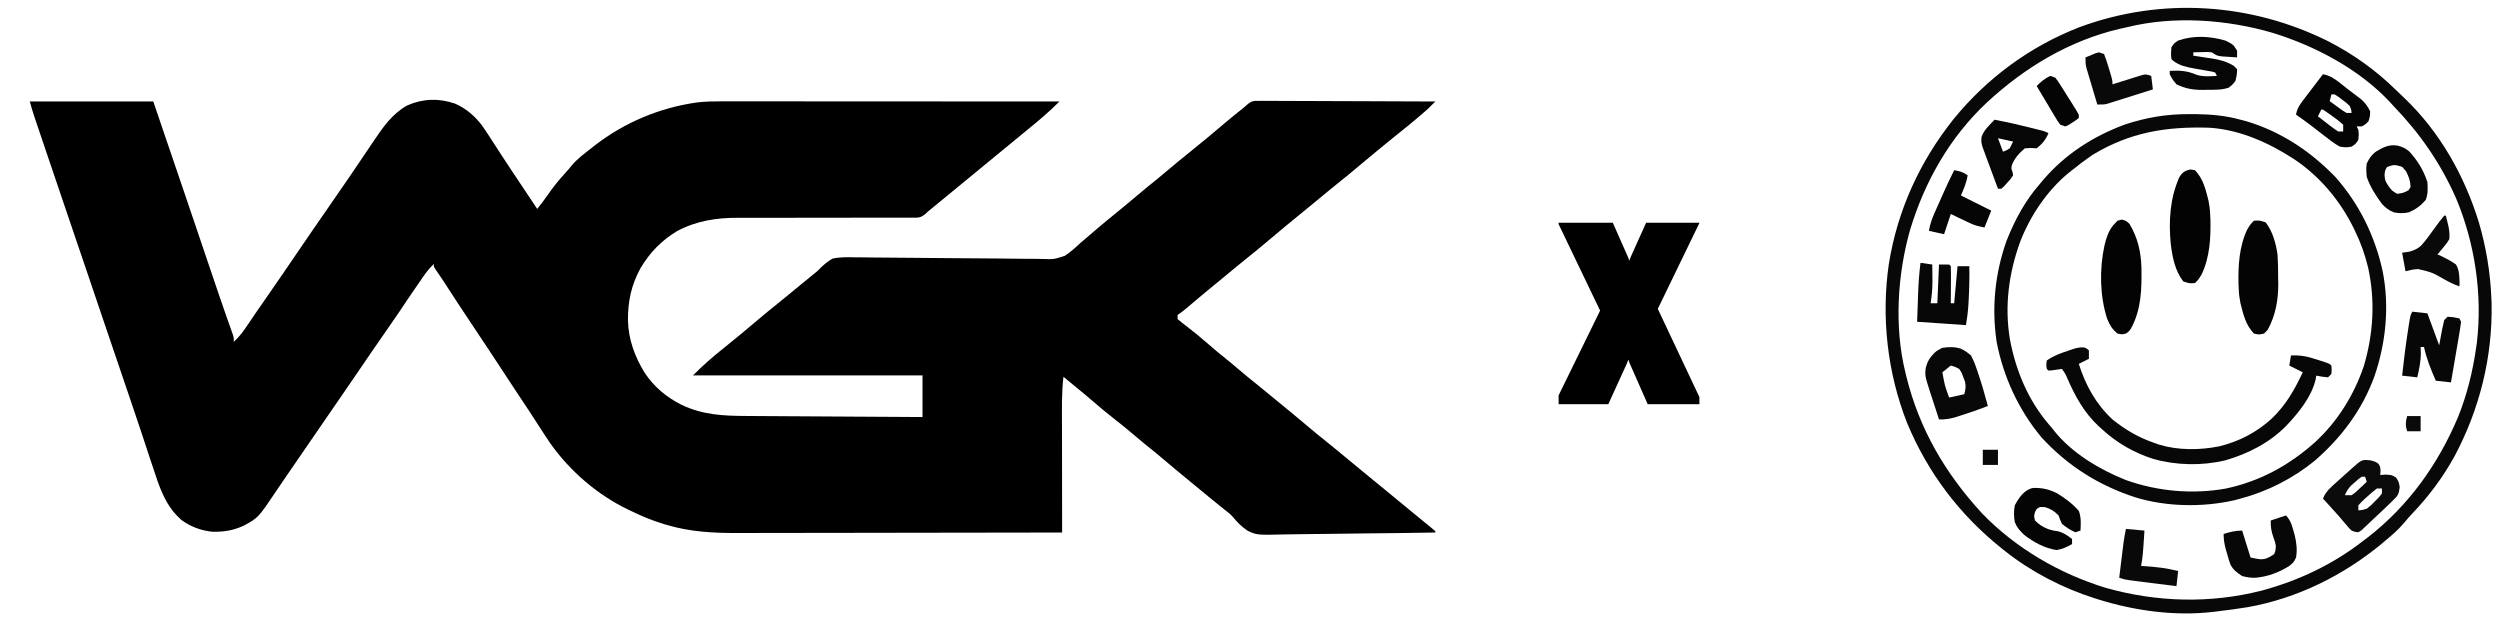
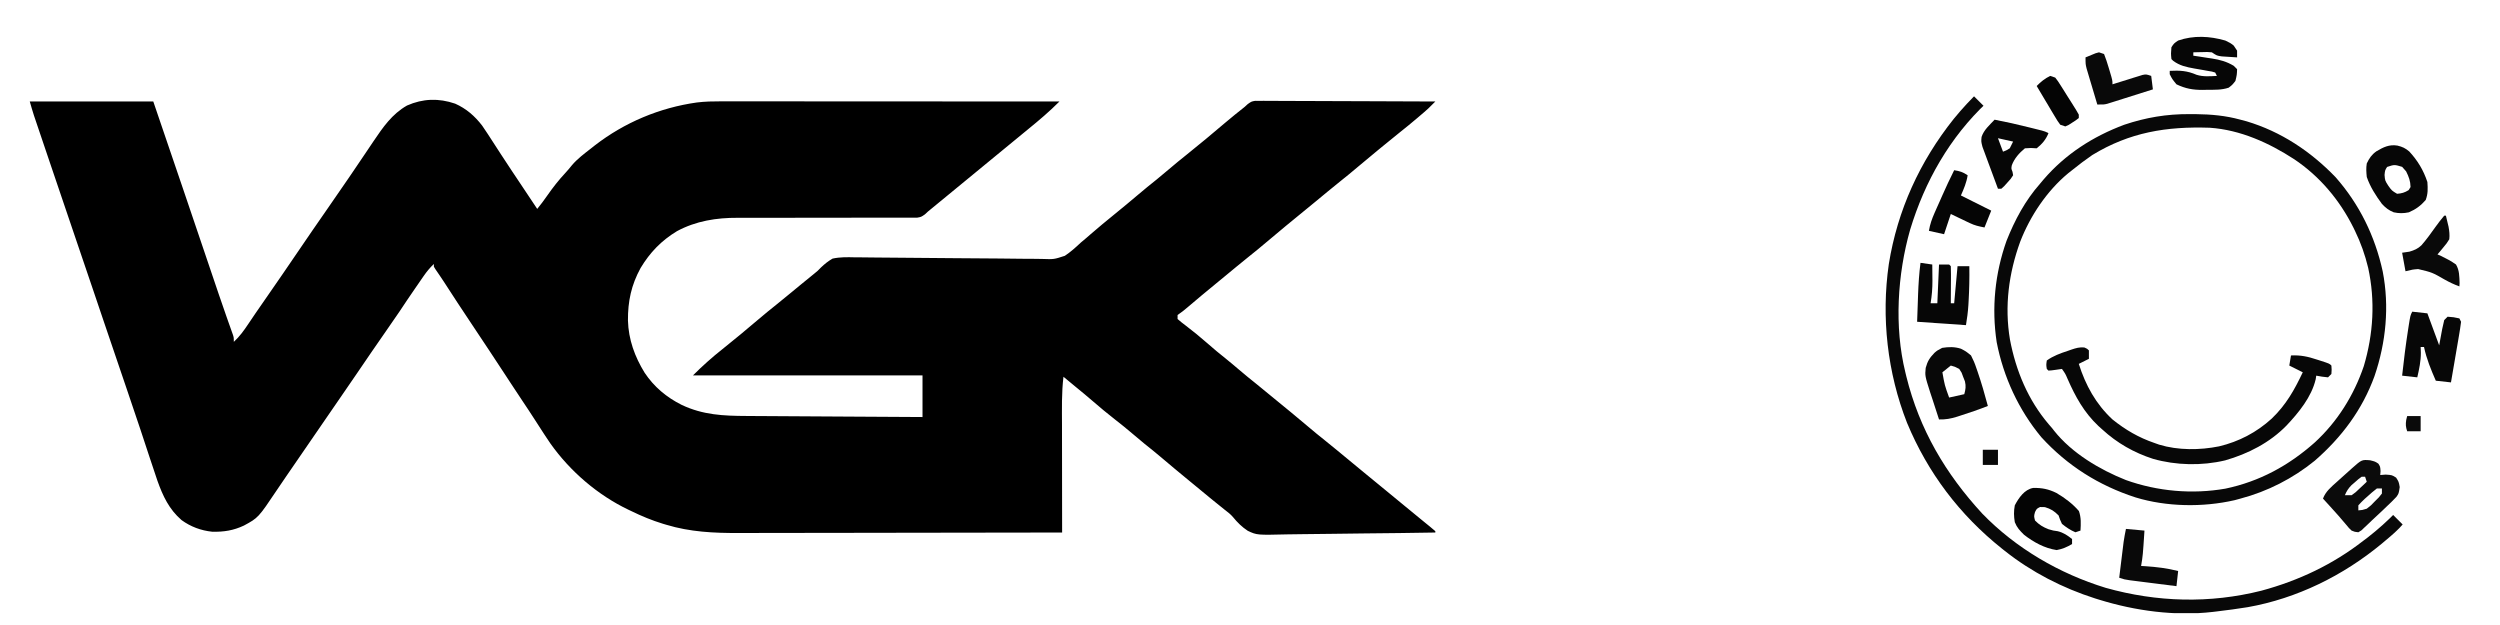
<svg xmlns="http://www.w3.org/2000/svg" version="1.0" preserveAspectRatio="xMidYMid meet" height="1000" viewBox="0 0 3000 750" zoomAndPan="magnify" width="4000">
  <defs>
    <g />
    <clipPath id="d32405f5d5">
-       <path clip-rule="nonzero" d="M 2262.156 9 L 2989.656 9 L 2989.656 735.73 L 2262.156 735.73 Z M 2262.156 9" />
+       <path clip-rule="nonzero" d="M 2262.156 9 L 2989.656 735.73 L 2262.156 735.73 Z M 2262.156 9" />
    </clipPath>
    <clipPath id="a912d66c67">
-       <path clip-rule="nonzero" d="M 0.32 99 L 169.281 99 L 169.281 318 L 0.32 318 Z M 0.32 99" />
-     </clipPath>
+       </clipPath>
    <clipPath id="b48a778215">
-       <rect height="407" y="0" width="170" x="0" />
-     </clipPath>
+       </clipPath>
  </defs>
  <g clip-path="url(#d32405f5d5)">
    <path fill-rule="nonzero" fill-opacity="1" d="M 2794.238 49.695 C 2824.344 65.215 2851.199 84.48 2875.348 108.199 C 2878.574 111.34 2881.832 114.445 2885.117 117.52 C 2927.629 158.047 2957.34 210.641 2974.562 266.57 C 2983.332 296.375 2988.363 326.793 2989.656 357.836 L 2989.91 363.645 C 2991.254 428.164 2975.582 491.18 2945.18 548 C 2931.438 572.715 2914.969 595.023 2895.477 615.465 C 2891.555 619.582 2887.793 623.844 2884.195 628.246 C 2877.641 635.973 2870.125 642.379 2862.344 648.836 L 2857.883 652.609 C 2811.695 690.754 2756.34 718.152 2697.168 728.625 C 2684.898 730.602 2672.598 732.25 2660.262 733.711 L 2655.391 734.297 C 2610.086 739.57 2562.227 733.023 2518.801 719.562 L 2514.109 718.113 C 2475.125 705.691 2437.672 686.453 2405.637 660.961 L 2402.379 658.383 C 2351.516 617.836 2313.406 567.434 2288.426 507.375 C 2264.863 447.309 2257.352 380.891 2266.578 316.914 C 2276.984 252.102 2303.742 193.738 2344.586 142.547 C 2384.652 93.5 2436.016 55.695 2495.176 32.688 C 2593.387 -3.707 2700.781 3.117 2794.242 49.695 M 2553.156 32.48 L 2543.816 34.562 C 2482.914 48.805 2429.727 80.949 2384.09 123.133 C 2339.73 164.82 2309.727 217.664 2292.16 275.668 C 2276.879 329.289 2272.996 392.168 2286.406 446.75 L 2287.621 451.805 C 2303.348 515.297 2334.527 568.355 2378.668 616.266 C 2419.125 658.031 2471.406 688.418 2526.887 705.418 C 2588.293 722.699 2651.711 724.449 2713.699 708.832 C 2758.426 696.746 2799.504 677.328 2836.074 648.836 L 2841.527 644.738 C 2890.246 606.797 2925.617 557.32 2949.539 500.723 C 2960.527 473.555 2967.402 445.406 2971.469 416.438 L 2972.273 410.93 C 2979.031 353.387 2969.934 292.379 2947.723 238.984 C 2929.309 196.73 2904.34 160.59 2872.449 127.461 L 2867.848 122.398 C 2830.781 82.926 2778.629 55.371 2727.371 39.48 C 2672.551 23.391 2609.047 18.746 2553.156 32.48" fill="#080808" />
  </g>
  <path fill-rule="nonzero" fill-opacity="1" d="M 2627.297 136.934 L 2634.859 136.961 C 2653.508 137.203 2670.547 138.684 2688.551 143.625 L 2695.879 145.566 C 2737.211 157.914 2772.742 181.613 2802.547 212.469 C 2831.324 245.066 2850.008 283.379 2859.27 325.793 C 2867.434 367.863 2863.172 410.992 2849.418 451.324 C 2834.738 491.738 2810.059 524.652 2777.777 552.812 C 2751.637 574.094 2721.133 589.688 2688.551 598.312 L 2681.41 600.254 C 2643.5 608.945 2599.863 608.273 2562.57 596.867 C 2518.637 582.633 2480.812 558.832 2449.59 524.625 C 2422.297 491.734 2404.188 452.504 2396.035 410.684 C 2389.785 369.402 2393.91 328.352 2407.84 288.961 C 2417.789 263.93 2430.207 240.664 2448.074 220.418 L 2452.281 215.406 C 2478.547 184.879 2511.617 163.711 2549.113 149.688 C 2575.105 140.98 2599.91 136.805 2627.297 136.934 M 2510.719 186.062 C 2502.348 191.793 2494.363 197.883 2486.469 204.25 L 2481.695 208.012 C 2456.184 229.215 2436.234 259.168 2424.258 289.973 C 2410.465 327.898 2405.246 367.469 2411.949 407.469 C 2419.113 445.066 2433.613 479.883 2458.539 509.207 L 2462.219 513.438 L 2465.141 517.164 C 2486.316 543.785 2519.848 563.684 2551.137 576.086 C 2589.086 589.629 2630.66 593.328 2670.496 586.371 C 2711.488 577.773 2746.383 558.766 2777.543 531.105 C 2804.879 506.133 2824.668 474.32 2836.578 439.332 C 2848.066 400.641 2850.43 360.957 2841.801 321.371 C 2838.082 305.91 2832.934 291.32 2825.969 277 L 2824.035 273.027 C 2807.625 240.137 2783.719 211.633 2753.07 191.082 C 2722.723 171.363 2688.312 155.789 2651.723 153.285 C 2599.82 151.559 2555.727 158.645 2510.719 186.062" fill="#080808" />
  <path fill-rule="nonzero" fill-opacity="1" d="M 2501.426 417.039 C 2504.656 418.461 2504.656 418.461 2506.676 420.48 C 2506.758 423.848 2506.766 427.219 2506.676 430.586 L 2494.551 436.648 C 2502.688 462.312 2515.062 484.91 2534.969 503.336 C 2550.465 515.785 2566.574 525.203 2585.488 531.625 L 2590.977 533.578 C 2613.707 540.492 2639.758 540.285 2662.973 535.609 C 2686.746 529.93 2708.016 518.797 2726.062 502.324 C 2743.285 485.828 2753.215 468.043 2763.324 446.75 L 2747.156 438.668 L 2749.176 426.543 C 2760.555 425.961 2769.492 427.871 2780.246 431.469 L 2784.676 432.879 C 2795.336 436.328 2795.336 436.328 2797.676 438.668 C 2798.059 443.594 2798.059 443.594 2797.676 448.773 L 2793.637 452.812 C 2786.309 452.055 2786.309 452.055 2779.488 450.793 L 2778.844 455.086 C 2773.801 476.406 2758.59 494.914 2743.871 510.59 C 2723.762 531.223 2697.645 544.57 2670.168 552.461 C 2642.242 559.113 2611.234 558.504 2583.609 550.605 C 2560.863 543.258 2540.441 531.645 2522.844 515.461 L 2518.074 511.18 C 2500.781 494.875 2490.414 475.938 2480.938 454.328 C 2478.445 448.516 2478.445 448.516 2474.344 442.711 L 2466.387 443.848 C 2461.91 444.484 2461.91 444.484 2458.176 444.73 L 2456.156 442.711 C 2455.398 437.91 2455.398 437.91 2456.156 432.605 C 2463.895 426.977 2472.539 423.977 2481.543 420.984 L 2485.582 419.559 C 2491.125 417.699 2495.57 416.316 2501.426 417.039" fill="#070707" />
-   <path fill-rule="nonzero" fill-opacity="1" d="M 2541.031 264.875 L 2546.211 263.488 C 2551.137 264.875 2551.137 264.875 2555.305 268.539 C 2565.211 284.84 2569.129 302.094 2569.734 321.023 C 2570.109 346.77 2569.75 370.996 2557.199 394.211 C 2554.418 398 2554.418 398 2551.137 400.273 C 2546.336 401.41 2546.336 401.41 2541.031 400.273 C 2534.367 394.906 2531.77 390.168 2528.496 382.297 C 2519.723 354.766 2519.293 323.227 2525.258 295.016 C 2527.531 285.594 2529.887 277.789 2535.949 270.156 Z M 2628.812 203.367 L 2633.988 204.25 C 2643.926 214.723 2646.66 226.953 2650.156 240.625 C 2651.262 246.336 2651.941 251.074 2652.176 256.793 L 2652.492 263.375 C 2653.043 285.395 2651.68 309.129 2641.945 329.289 C 2638.031 335.605 2638.031 335.605 2633.988 339.648 C 2627.297 340.152 2627.297 340.152 2619.844 337.625 C 2609.895 324.465 2606.863 308.605 2604.879 292.629 C 2602.309 265.176 2603.887 238.16 2615.164 212.711 C 2618.695 206.844 2622.066 204.578 2628.812 203.367" fill="#030303" />
-   <path fill-rule="nonzero" fill-opacity="1" d="M 2704.719 264.875 C 2711.414 264.371 2711.414 264.371 2718.863 266.898 C 2727.293 278.047 2730.988 291.645 2733.012 305.293 C 2733.664 314.562 2733.758 323.789 2733.77 333.078 L 2733.918 340.344 C 2733.98 359.777 2730.758 378.672 2721.137 395.852 L 2716.844 400.273 C 2710.781 401.664 2710.781 401.664 2704.719 400.273 C 2694.762 389.84 2692.043 377.551 2688.551 363.898 C 2687.445 358.188 2686.77 353.449 2686.531 347.73 L 2686.215 341.148 C 2685.664 319.129 2687.027 295.395 2696.762 275.234 C 2700.676 268.918 2700.676 268.918 2704.719 264.875 M 2787.574 89.062 C 2799.266 91.039 2807.844 99.723 2817.004 106.746 L 2822.871 111.137 L 2828.504 115.43 L 2833.637 119.332 C 2838.438 123.734 2841.297 127.688 2844.156 133.523 C 2844.031 139.836 2844.031 139.836 2842.137 145.648 C 2838.348 149.438 2838.348 149.438 2834.051 151.711 L 2827.988 151.711 L 2830.012 155.75 C 2830.645 161.562 2830.645 161.562 2830.012 167.875 C 2826.855 172.676 2826.855 172.676 2821.926 175.961 C 2815.746 177.012 2815.746 177.012 2807.781 175.961 C 2800.855 172.125 2794.781 167.348 2788.582 162.445 C 2785.281 159.91 2781.977 157.375 2778.668 154.844 L 2773.926 151.152 C 2767.809 146.457 2761.547 142 2755.238 137.562 C 2756.488 130.207 2759.594 125.742 2764.09 119.848 L 2768.211 114.402 L 2772.543 108.766 L 2776.898 103.035 C 2780.441 98.371 2784 93.715 2787.574 89.062 M 2797.676 113.312 L 2795.656 121.398 C 2798.887 123.77 2802.129 126.129 2805.383 128.469 L 2810.852 132.449 L 2815.863 135.543 L 2821.926 135.543 C 2821.574 131.75 2821.574 131.75 2819.906 127.461 C 2815.879 123.422 2815.879 123.422 2810.941 119.883 L 2806.02 116.121 L 2801.719 113.312 Z M 2785.551 131.5 L 2781.512 139.586 C 2785.414 142.633 2789.328 145.664 2793.258 148.68 L 2796.609 151.305 C 2799.578 153.574 2802.664 155.684 2805.762 157.773 L 2811.824 157.773 L 2811.824 149.688 C 2808.043 146.219 2804.043 143.016 2799.824 140.09 L 2796.371 137.57 C 2793.473 135.5 2790.539 133.477 2787.574 131.5 Z M 2785.551 131.5" fill="#040404" />
  <path fill-rule="nonzero" fill-opacity="1" d="M 2844.156 552.34 C 2850.219 553.855 2850.219 553.855 2854.008 556.383 C 2856.281 559.918 2856.281 559.918 2856.66 565.352 L 2856.281 570.023 L 2862.848 569.516 C 2870.426 570.023 2870.426 570.023 2875.355 573.18 C 2878.512 578.105 2878.512 578.105 2879.652 584.477 C 2878.512 592.25 2878.512 592.25 2875.727 596.199 C 2871.762 600.469 2867.633 604.457 2863.355 608.414 L 2859.09 612.539 C 2854.828 616.602 2850.523 620.617 2846.176 624.586 L 2841.781 628.816 L 2837.527 632.797 L 2833.734 636.402 L 2830.012 638.73 C 2825.699 638.277 2825.699 638.277 2821.926 636.711 C 2818.754 633.758 2818.754 633.758 2815.613 629.891 C 2809.504 622.59 2803.23 615.43 2796.793 608.418 L 2791.496 602.609 L 2787.574 598.312 C 2790.824 589.664 2797.41 584.359 2804.121 578.359 L 2807.703 575.105 C 2811.09 572.055 2814.48 569.012 2817.887 565.98 L 2822.551 561.773 C 2834.164 551.508 2834.164 551.508 2844.156 552.34 M 2834.051 572.043 C 2830.09 574.902 2830.09 574.902 2825.969 578.609 L 2821.676 582.305 C 2817.945 586.129 2815.918 589.387 2813.844 594.273 L 2821.926 594.273 C 2826.863 590.758 2826.863 590.758 2831.527 586.188 L 2836.422 581.641 L 2840.113 578.105 L 2838.094 572.043 Z M 2852.238 586.188 C 2848.258 589.254 2844.43 592.496 2840.746 595.914 L 2837.613 598.68 C 2834.953 601.117 2832.465 603.75 2830.012 606.398 L 2830.012 612.461 C 2834.711 612.102 2834.711 612.102 2840.113 610.438 C 2845.227 606.523 2845.227 606.523 2849.84 601.598 L 2854.68 596.75 L 2858.301 592.25 L 2858.301 586.188 Z M 2852.238 586.188" fill="#0b0b0b" />
  <path fill-rule="nonzero" fill-opacity="1" d="M 2353.094 418.461 C 2359.266 421.68 2359.266 421.68 2365.219 426.543 C 2367.875 431.676 2369.77 436.035 2371.535 441.445 L 2373.027 445.715 C 2377.727 459.359 2381.727 473.223 2385.426 487.168 C 2374.656 491.434 2363.738 495.125 2352.715 498.664 C 2351.32 499.121 2349.93 499.574 2348.496 500.047 C 2340.98 502.426 2334.664 503.547 2326.824 503.336 C 2324.035 494.934 2321.316 486.504 2318.613 478.074 L 2316.227 470.891 C 2309.914 451.004 2309.914 451.004 2310.828 441.492 C 2313.035 433.289 2315.668 429.332 2321.43 423.34 C 2324.801 420.48 2324.801 420.48 2330.613 417.449 C 2338.473 416.191 2345.465 416.02 2353.094 418.461 M 2340.969 438.668 L 2330.863 446.75 C 2333.598 462.285 2333.598 462.285 2338.949 477.062 L 2357.137 473.023 C 2358.727 467.266 2359.297 463.523 2357.941 457.652 L 2355.871 452.434 L 2353.898 447.168 L 2351.074 442.711 C 2345.934 440 2345.934 440 2340.969 438.668" fill="#080808" />
  <path fill-rule="nonzero" fill-opacity="1" d="M 2894.676 374 L 2912.863 376.023 L 2927.012 414.418 C 2928.84 404.629 2928.84 404.629 2930.637 394.828 C 2931.332 391.23 2932.199 387.668 2933.074 384.105 L 2937.113 380.062 C 2944.316 380.57 2944.316 380.57 2951.262 382.086 L 2953.281 386.125 C 2952.602 391.582 2951.781 397.02 2950.824 402.434 L 2950 407.312 C 2949.129 412.461 2948.238 417.605 2947.344 422.754 L 2945.566 433.215 C 2944.109 441.77 2942.637 450.324 2941.156 458.875 L 2922.969 456.855 C 2917.152 443.531 2911.836 430.688 2908.824 416.438 L 2904.781 416.438 L 2905.035 423.258 C 2905.07 433.41 2903.004 442.957 2900.738 452.812 L 2882.551 450.793 C 2884.57 432.25 2886.871 413.777 2889.754 395.348 L 2890.527 390.312 C 2892.406 378.543 2892.406 378.543 2894.676 374" fill="#070707" />
  <path fill-rule="nonzero" fill-opacity="1" d="M 2876.871 174.695 C 2882.898 176.152 2886.301 177.734 2891.094 181.738 C 2901.25 192.773 2908.113 204.141 2912.863 218.398 C 2913.391 226.547 2913.684 232.355 2910.844 239.996 C 2904.988 246.766 2898.883 251.258 2890.637 254.773 C 2884.215 256.148 2878.867 256.152 2872.449 254.773 C 2866.539 252.426 2862.625 249.309 2858.301 244.668 C 2850.883 234.59 2844.191 224.223 2840.113 212.336 C 2839.547 206.363 2839.219 201.957 2840.113 196.168 C 2843.16 189.832 2845.91 185.672 2851.672 181.57 C 2860.168 176.551 2867.023 173.129 2876.871 174.695 M 2864.492 200.336 C 2862 204.355 2862 204.355 2861.461 209.938 C 2861.984 216.672 2861.984 216.672 2866.008 222.945 C 2870.199 228.793 2870.199 228.793 2876.488 232.543 C 2882.082 232.125 2885.645 231.121 2890.383 228.125 L 2892.656 224.461 C 2892.492 217.055 2890.613 212.293 2887.352 205.641 L 2882.551 200.211 C 2873.309 197.41 2873.309 197.41 2864.492 200.336 M 2670.363 48.648 C 2676.426 51.555 2676.426 51.555 2680.469 54.711 L 2684.512 60.773 L 2684.512 68.855 C 2680.594 68.621 2676.68 68.371 2672.766 68.098 C 2670.582 67.957 2668.406 67.816 2666.156 67.672 C 2660.262 66.836 2660.262 66.836 2654.199 62.793 C 2648.652 62.305 2648.652 62.305 2642.707 62.539 L 2636.617 62.652 L 2631.969 62.793 L 2631.969 66.836 L 2639.5 67.945 L 2649.398 69.484 L 2654.348 70.211 C 2664.055 71.746 2671.91 73.836 2680.469 78.961 L 2684.512 83 C 2684.258 89.82 2684.258 89.82 2682.488 97.148 C 2678.699 101.945 2678.699 101.945 2674.406 105.23 C 2665.859 108.078 2657.723 107.703 2648.77 107.758 C 2646.121 107.816 2646.121 107.816 2643.418 107.883 C 2631.453 107.953 2622.605 106.363 2611.762 101.188 C 2606.707 95 2606.707 95 2603.676 89.062 L 2603.676 85.023 C 2615.719 84.355 2624.77 84.91 2635.82 89.734 C 2643.766 92.27 2652.016 91.543 2660.262 91.086 L 2658.238 87.043 C 2654.312 85.816 2654.312 85.816 2649.555 85.094 L 2644.188 84.109 L 2632.98 82.168 C 2623.414 80.414 2615.691 78.848 2607.719 72.898 L 2605.699 70.875 C 2605.066 64.184 2605.066 64.184 2605.699 56.73 C 2608.73 52.059 2608.73 52.059 2613.781 48.648 C 2632.352 42.242 2651.598 43.246 2670.363 48.648 M 2304.594 315.398 L 2318.738 317.418 C 2318.793 322.512 2318.836 327.605 2318.867 332.703 L 2318.918 337.016 C 2318.957 346.195 2318.23 354.836 2316.719 363.898 L 2324.801 363.898 L 2326.824 317.418 L 2338.949 317.418 L 2340.969 319.438 C 2341.145 322.742 2341.184 326.055 2341.168 329.359 L 2341.148 335.418 L 2341.094 341.797 L 2341.066 348.191 C 2341.043 353.426 2341.008 358.66 2340.969 363.898 L 2345.012 363.898 L 2349.051 319.438 L 2363.199 319.438 C 2363.43 333.512 2363.137 347.574 2362.316 361.625 L 2362.074 365.988 C 2361.57 374.238 2360.523 381.969 2359.156 390.168 L 2300.551 386.125 L 2301.438 360.992 L 2301.699 353.184 C 2302.168 340.488 2302.988 327.996 2304.594 315.398" fill="#060606" />
  <path fill-rule="nonzero" fill-opacity="1" d="M 2439.879 585.508 C 2450.324 585.32 2458.344 586.93 2467.73 591.57 C 2477.855 597.523 2486.961 604.332 2494.676 613.219 C 2497.469 621.031 2497.055 628.5 2496.574 636.711 L 2490.512 638.73 C 2484.523 636.242 2479.352 632.727 2474.344 628.625 C 2471.945 623.449 2471.945 623.449 2470.301 618.523 C 2464.961 613.18 2461.133 610.719 2453.883 608.547 L 2448.074 608.418 C 2444.031 610.438 2444.031 610.438 2442.012 614.48 C 2440.664 619.445 2440.664 619.445 2442.012 624.586 C 2447.059 629.781 2451.449 632.406 2458.176 635.07 C 2464.023 636.777 2464.023 636.777 2469.293 637.469 C 2476.219 639.199 2480.902 642.414 2486.469 646.812 L 2486.469 652.875 C 2480.32 656.477 2475.062 658.809 2468.027 660.078 C 2453.676 657.992 2440.137 650.574 2428.75 641.637 C 2423.664 636.551 2420.434 633.285 2417.762 626.605 C 2416.559 619.598 2416.422 613.395 2417.762 606.398 C 2422.461 597.484 2429.305 587.336 2439.879 585.508" fill="#040404" />
-   <path fill-rule="nonzero" fill-opacity="1" d="M 2743.113 618.523 C 2749.582 624.988 2751.008 633.184 2753.551 641.824 C 2755.793 651.133 2756.91 659.566 2755.238 669.043 C 2752.461 674.727 2752.461 674.727 2747.156 679.148 C 2734.527 687.027 2721.594 691.906 2706.738 693.293 C 2700.629 693.477 2696.688 692.801 2690.574 691.273 C 2684.445 687.148 2679.922 684.039 2676.527 677.441 C 2675.016 673.285 2673.781 669.145 2672.637 664.875 L 2671.344 660.547 C 2669.344 653.633 2668.344 647.996 2668.344 640.75 C 2676.18 638.34 2682.32 636.711 2690.574 636.711 L 2700.676 669.043 C 2713.215 671.582 2713.215 671.582 2719.227 670.289 C 2723.242 668.617 2723.242 668.617 2728.969 665 C 2730.785 660.297 2730.785 660.297 2730.988 654.898 C 2729.953 649.789 2729.953 649.789 2728.086 644.793 C 2725.621 637.723 2724.59 632.086 2724.926 624.586 Z M 2743.113 618.523" fill="#070707" />
  <path fill-rule="nonzero" fill-opacity="1" d="M 2393.512 143.625 C 2407.434 146.285 2421.195 149.379 2434.938 152.848 L 2440.398 154.203 L 2445.609 155.508 L 2450.289 156.68 C 2454.137 157.773 2454.137 157.773 2458.176 159.793 C 2455 167.594 2450.598 172.727 2444.031 177.98 L 2437.211 177.602 L 2429.887 177.98 C 2423.148 183.531 2417.309 189.977 2414.207 198.223 C 2413.426 202.285 2413.426 202.285 2415.023 206.238 L 2415.738 210.312 C 2412.984 214.637 2412.984 214.637 2409.047 218.902 L 2405.156 223.227 L 2401.594 226.48 L 2397.551 226.48 C 2394.605 218.621 2391.691 210.746 2388.809 202.859 C 2387.82 200.18 2386.828 197.504 2385.824 194.836 C 2384.387 190.984 2382.969 187.125 2381.566 183.262 L 2378.969 176.238 C 2377.344 169.898 2377.344 169.898 2377.887 164.293 C 2380.688 155.77 2387.504 150.066 2393.512 143.625 M 2397.551 165.855 L 2403.613 182.023 C 2407.586 180.543 2407.586 180.543 2411.699 177.98 L 2415.738 169.898 Z M 2397.551 165.855" fill="#060606" />
  <path fill-rule="nonzero" fill-opacity="1" d="M 2345.012 204.25 C 2351.832 205.355 2355.281 206.383 2361.176 210.312 C 2359.848 219.086 2356.648 226.469 2353.094 234.562 L 2389.469 252.75 L 2381.387 272.961 C 2374.238 271.531 2369.871 270.617 2363.664 267.648 L 2359.617 265.734 L 2355.496 263.738 L 2351.25 261.723 C 2347.816 260.086 2344.391 258.441 2340.969 256.793 L 2339.715 260.559 L 2332.887 281.043 L 2314.699 277 C 2315.98 269.156 2318.344 262.539 2321.566 255.285 L 2324.504 248.645 L 2327.582 241.766 L 2330.613 234.906 C 2335.203 224.57 2339.898 214.344 2345.012 204.25" fill="#050505" />
  <path fill-rule="nonzero" fill-opacity="1" d="M 2933.074 258.812 L 2935.094 258.812 C 2935.781 261.629 2936.453 264.453 2937.113 267.277 L 2938.254 272.035 C 2939.203 277.383 2939.742 281.695 2939.137 287.105 C 2936.043 292.07 2936.043 292.07 2932.062 296.832 L 2928.082 301.668 L 2924.988 305.293 L 2929.711 307.375 C 2935.93 310.383 2941.598 313.398 2947.219 317.418 C 2951.363 324.48 2951.176 331.57 2951.512 339.648 L 2951.262 343.688 C 2945.156 341.461 2939.527 338.824 2933.879 335.645 C 2918.629 326.891 2918.629 326.891 2901.766 322.875 C 2895.137 323.414 2895.137 323.414 2886.594 325.5 L 2882.551 303.273 L 2891.27 302.008 C 2897.059 300.328 2901.391 298.527 2905.77 294.309 C 2911.844 287.328 2917.238 279.859 2922.574 272.309 C 2925.883 267.664 2929.383 263.164 2933.074 258.812 M 2518.801 62.793 L 2524.863 64.812 C 2526.938 70.074 2528.746 75.418 2530.297 80.855 L 2531.672 85.398 C 2534.969 96.445 2534.969 96.445 2534.969 101.188 L 2538.582 100.043 C 2543.98 98.344 2549.391 96.672 2554.797 95 L 2560.484 93.195 L 2565.953 91.52 L 2570.984 89.945 C 2575.387 89.062 2575.387 89.062 2581.449 91.086 L 2583.469 107.25 C 2572.238 110.816 2561 114.363 2549.762 117.898 C 2545.941 119.105 2542.125 120.316 2538.309 121.531 L 2533.074 123.164 L 2528.723 124.539 C 2524.863 125.438 2524.863 125.438 2516.781 125.438 C 2514.41 117.527 2512.051 109.613 2509.707 101.695 L 2507.664 94.891 L 2505.73 88.34 L 2503.934 82.309 C 2502.637 76.938 2502.637 76.938 2502.637 68.855 C 2505.195 67.781 2507.762 66.73 2510.34 65.699 L 2514.672 63.922 Z M 2551.137 634.688 L 2573.363 636.711 C 2571.418 666.578 2571.418 666.578 2569.324 679.148 L 2574.43 679.445 C 2587.957 680.344 2600.641 681.871 2613.781 685.211 L 2611.762 703.398 C 2602.949 702.293 2594.141 701.176 2585.328 700.055 C 2582.332 699.676 2579.336 699.297 2576.336 698.918 C 2572.027 698.379 2567.719 697.832 2563.41 697.281 L 2555.555 696.285 C 2549.113 695.312 2549.113 695.312 2543.051 693.293 C 2544.016 685.418 2544.984 677.547 2545.957 669.676 L 2546.781 662.922 L 2547.59 656.387 L 2548.328 650.395 C 2549.066 645.125 2550.094 639.906 2551.137 634.688" fill="#090909" />
  <path fill-rule="nonzero" fill-opacity="1" d="M 2460.199 91.086 L 2466.262 93.105 C 2469.547 97.352 2469.547 97.352 2473.039 102.887 L 2476.848 108.887 L 2480.785 115.207 L 2484.793 121.504 C 2491.945 132.867 2491.945 132.867 2494.551 137.562 L 2494.551 141.605 C 2491.227 144.281 2491.227 144.281 2486.848 147.039 L 2482.516 149.84 L 2478.387 151.711 L 2472.324 149.688 C 2469.035 145.191 2469.035 145.191 2465.543 139.324 L 2461.734 132.988 L 2457.797 126.324 L 2453.793 119.633 C 2450.523 114.168 2447.27 108.691 2444.031 103.211 C 2449.012 98.055 2453.738 94.312 2460.199 91.086" fill="#040404" />
  <path fill-rule="nonzero" fill-opacity="1" d="M 2379.363 539.711 L 2397.551 539.711 L 2397.551 557.898 L 2379.363 557.898 Z M 2379.363 539.711" fill="#090909" />
  <path fill-rule="nonzero" fill-opacity="1" d="M 2888.613 499.293 L 2904.781 499.293 L 2904.781 517.48 L 2888.613 517.48 C 2886.895 512.32 2886.609 509.297 2887.48 503.84 Z M 2888.613 499.293" fill="#0a0a0a" />
  <path fill-rule="nonzero" fill-opacity="1" d="M 546.172 124.379 C 559.5 130.293 569.848 139.305 578.621 150.797 C 583.203 157.414 587.562 164.168 591.914 170.938 L 595.602 176.633 C 597.426 179.441 599.25 182.258 601.07 185.07 C 605.449 191.844 609.883 198.578 614.367 205.281 L 619.91 213.562 C 624.754 220.797 629.574 228.043 634.402 235.289 L 640.305 244.145 L 644.672 250.699 C 648.91 245.523 652.859 240.223 656.672 234.73 C 663.402 225.062 670.434 216.074 678.488 207.457 C 681.262 204.469 683.812 201.414 686.355 198.23 C 692.965 190.473 701.105 184.43 709.109 178.188 L 713.703 174.551 C 749.367 146.953 791.551 129.242 836.262 122.969 C 846.027 121.77 855.648 121.57 865.48 121.598 L 870.762 121.594 C 876.57 121.594 882.379 121.602 888.191 121.609 L 900.719 121.609 C 909.695 121.609 918.672 121.613 927.648 121.621 C 940.625 121.633 953.605 121.641 966.582 121.641 C 987.641 121.645 1008.699 121.656 1029.762 121.672 C 1050.211 121.688 1070.66 121.699 1091.113 121.703 L 1094.934 121.703 L 1113.926 121.711 C 1166.395 121.73 1218.863 121.758 1271.328 121.793 C 1259.473 133.695 1246.82 144.441 1233.781 155.02 C 1228.285 159.496 1222.828 164.012 1217.363 168.52 C 1209.855 174.707 1202.344 180.895 1194.809 187.051 C 1182.699 196.949 1170.633 206.91 1158.562 216.859 C 1124.137 245.238 1124.137 245.238 1113.457 253.922 L 1109.82 257.281 C 1105.402 260.367 1105.402 260.367 1100.711 261.168 L 1095.434 261.168 L 1089.352 261.215 L 1082.715 261.168 C 1080.375 261.176 1078.035 261.184 1075.695 261.195 C 1070.66 261.215 1065.625 261.215 1060.586 261.195 C 1052.602 261.172 1044.613 261.195 1036.629 261.223 C 1021.09 261.273 1005.551 261.277 990.012 261.27 C 970.297 261.27 950.582 261.285 930.867 261.352 C 922.953 261.371 915.043 261.375 907.129 261.355 C 902.164 261.348 897.203 261.359 892.238 261.375 C 889.969 261.379 887.695 261.375 885.422 261.363 C 859.848 261.219 835.141 265.109 812.375 277.387 C 793.656 288.715 779.953 302.902 768.715 321.594 C 757.539 342 753.375 361.555 753.543 384.641 C 754.191 407.434 761.668 427.941 773.547 447.277 C 784.84 464.227 799.902 476.84 818.055 485.883 C 843.543 497.953 867.922 499.047 895.785 499.168 L 902.742 499.219 C 908.973 499.262 915.203 499.297 921.43 499.328 C 927.969 499.363 934.504 499.406 941.039 499.449 C 953.387 499.527 965.73 499.602 978.078 499.672 C 992.145 499.754 1006.215 499.84 1020.281 499.93 C 1049.191 500.113 1078.102 500.285 1107.012 500.449 L 1107.012 450.5 L 831.543 450.5 C 842.824 439.215 854.539 428.723 867.059 418.84 C 881.711 407.168 896.109 395.164 910.375 383.027 C 917.367 377.082 924.461 371.262 931.652 365.566 C 937.766 360.668 943.805 355.684 949.848 350.699 L 953.453 347.723 L 960.449 341.949 C 965.949 337.414 971.449 332.883 977.027 328.441 C 981.375 324.918 981.375 324.918 985.094 321.039 C 989.555 316.758 993.73 313.434 999.078 310.316 C 1008.113 308.359 1016.824 308.559 1026.023 308.805 C 1028.699 308.82 1031.379 308.828 1034.059 308.836 C 1039.801 308.859 1045.539 308.922 1051.281 309.023 C 1060.375 309.184 1069.469 309.227 1078.566 309.25 C 1101.16 309.332 1123.746 309.566 1146.34 309.824 C 1163.906 310.023 1181.473 310.18 1199.039 310.215 C 1208.062 310.238 1217.082 310.344 1226.102 310.516 C 1231.742 310.609 1237.375 310.621 1243.016 310.613 C 1245.605 310.625 1248.195 310.672 1250.789 310.746 C 1264.746 311.23 1264.746 311.23 1277.816 306.961 C 1284.855 302.289 1290.969 296.77 1297.105 290.98 C 1299.262 289.148 1301.434 287.328 1303.617 285.527 C 1305.309 284.062 1307 282.59 1308.684 281.109 C 1318.109 272.941 1327.691 264.996 1337.379 257.145 C 1346.891 249.414 1356.336 241.621 1365.672 233.68 C 1373 227.457 1380.434 221.363 1387.973 215.398 C 1392.926 211.402 1397.777 207.289 1402.621 203.164 C 1409.855 197.008 1417.176 190.992 1424.613 185.086 C 1440.055 172.715 1455.25 160.039 1470.316 147.215 C 1477.961 140.723 1485.773 134.457 1493.641 128.238 L 1497.309 124.887 C 1501.695 121.793 1501.695 121.793 1506.133 121 L 1511.043 121.02 L 1516.703 120.992 L 1522.871 121.062 C 1525.043 121.062 1527.219 121.062 1529.395 121.059 C 1535.293 121.055 1541.184 121.094 1547.078 121.141 C 1553.242 121.18 1559.406 121.184 1565.57 121.191 C 1577.238 121.211 1588.902 121.266 1600.574 121.328 C 1613.855 121.402 1627.141 121.438 1640.426 121.469 C 1667.75 121.535 1695.07 121.648 1722.395 121.793 C 1713.566 130.66 1713.566 130.66 1709.188 134.414 L 1706.434 136.777 L 1703.57 139.215 L 1700.555 141.789 C 1693.664 147.645 1686.672 153.375 1679.578 158.98 C 1673.812 163.555 1668.125 168.234 1662.43 172.91 C 1659.504 175.309 1656.57 177.703 1653.637 180.094 C 1645.574 186.66 1637.582 193.309 1629.664 200.043 C 1622.473 206.156 1615.18 212.141 1607.785 218.004 C 1598.086 225.785 1588.535 233.746 1578.945 241.66 C 1574.949 244.949 1570.949 248.23 1566.938 251.504 C 1543.098 270.988 1543.098 270.988 1519.52 290.777 C 1512.512 296.73 1505.406 302.562 1498.203 308.27 C 1488.68 315.902 1479.301 323.719 1469.887 331.488 C 1466.309 334.441 1462.723 337.387 1459.137 340.332 C 1447.48 349.91 1435.855 359.512 1424.402 369.332 C 1420.73 372.469 1417.121 375.305 1413.094 377.992 L 1413.094 382.824 C 1416.23 385.59 1419.488 388.207 1422.859 390.68 C 1431.531 397.258 1439.957 404.141 1448.133 411.324 C 1455.895 418.129 1463.742 424.738 1471.855 431.125 C 1476.781 435.074 1481.586 439.156 1486.391 443.25 C 1493.613 449.398 1500.941 455.418 1508.375 461.312 C 1516.898 468.148 1525.305 475.137 1533.734 482.098 C 1539.016 486.453 1544.309 490.789 1549.621 495.113 C 1556.02 500.352 1562.359 505.656 1568.652 511.023 C 1575.855 517.145 1583.16 523.145 1590.57 529.02 C 1600.086 536.648 1609.465 544.457 1618.871 552.223 C 1624.848 557.156 1630.828 562.09 1636.812 567.02 L 1640.309 569.898 C 1647.824 576.086 1655.352 582.258 1662.891 588.418 C 1670.238 594.438 1677.562 600.477 1684.891 606.52 C 1691.574 612.031 1698.27 617.527 1704.977 623.012 L 1709.105 626.391 C 1711.383 628.254 1713.664 630.113 1715.953 631.965 C 1718.125 633.75 1720.273 635.566 1722.395 637.41 L 1722.395 639.023 C 1694.039 639.516 1665.684 639.883 1637.32 640.109 C 1624.148 640.207 1610.98 640.371 1597.812 640.602 C 1586.324 640.816 1574.836 640.945 1563.344 640.992 C 1557.27 641.02 1551.199 641.082 1545.125 641.238 C 1508.32 642.133 1508.32 642.133 1497.32 636.969 C 1490.355 632.402 1484.859 626.953 1479.613 620.516 C 1476.684 617.078 1473.277 614.438 1469.68 611.73 C 1458.867 603.203 1448.285 594.391 1437.668 585.625 C 1434.09 582.672 1430.504 579.723 1426.918 576.781 C 1415.504 567.402 1404.141 557.98 1392.891 548.402 C 1386.613 543.074 1380.207 537.922 1373.75 532.809 C 1368.938 528.922 1364.23 524.914 1359.531 520.895 C 1352.32 514.746 1344.969 508.77 1337.48 502.969 C 1328.664 496.121 1320.137 488.992 1311.695 481.688 C 1304.441 475.41 1297.07 469.301 1289.621 463.254 C 1285.109 459.574 1280.621 455.859 1276.164 452.109 C 1273.844 471.332 1274.348 490.668 1274.395 509.992 L 1274.402 521.18 C 1274.41 530.938 1274.422 540.699 1274.441 550.457 C 1274.457 560.438 1274.469 570.418 1274.473 580.398 C 1274.492 599.938 1274.516 619.48 1274.551 639.023 C 1214.574 639.156 1154.598 639.246 1094.617 639.289 L 1090.789 639.293 C 1070.395 639.312 1050 639.348 1029.602 639.395 C 1008.637 639.441 987.672 639.469 966.711 639.477 C 953.797 639.48 940.887 639.504 927.973 639.543 C 918.035 639.574 908.094 639.578 898.156 639.57 C 894.109 639.57 890.059 639.582 886.012 639.598 C 856.684 639.727 827.973 638.328 799.727 629.758 L 795.5 628.508 C 782.293 624.473 769.832 619.297 757.438 613.242 L 754.488 611.848 C 717.355 594.191 684.035 565.516 660.328 531.973 C 658.301 529.004 656.305 526.016 654.336 523.008 L 652.152 519.699 C 648.539 514.203 644.969 508.676 641.445 503.117 C 636.699 495.68 631.793 488.355 626.891 481.023 C 622.152 473.93 617.449 466.812 612.781 459.676 L 610.836 456.703 L 606.859 450.625 C 593.305 429.918 579.645 409.277 565.887 388.703 C 554.621 371.832 543.461 354.898 532.484 337.832 C 530.883 335.383 529.25 332.953 527.602 330.531 L 524.906 326.582 L 522.43 322.988 L 520.629 319.984 L 520.629 316.762 C 515.895 321.266 512.082 325.891 508.371 331.262 L 505.109 335.965 L 501.699 340.93 L 498.164 346.047 C 491.711 355.391 485.359 364.801 479.105 374.277 C 473.938 381.957 468.633 389.535 463.34 397.125 C 451.539 414.043 439.898 431.066 428.301 448.121 C 422.223 457.043 416.098 465.934 409.977 474.824 C 406.312 480.145 402.656 485.461 399.004 490.781 L 392.355 500.449 L 350.27 561.68 L 348.055 564.902 C 346.582 567.047 345.109 569.188 343.633 571.328 C 339.859 576.793 336.129 582.281 332.438 587.801 C 309.941 621.336 309.941 621.336 292.707 630.668 C 280.105 636.598 268.605 638.398 254.633 638.07 C 241.152 636.648 228.859 632.094 217.871 624.117 C 202.863 611.133 195.488 595.27 188.918 576.922 C 185.594 567.309 182.41 557.652 179.246 547.984 C 176.223 538.754 173.168 529.539 170.117 520.32 C 169.504 518.469 168.891 516.621 168.262 514.711 C 163.008 498.852 157.66 483.02 152.227 467.219 C 142.789 439.652 133.41 412.062 124.09 384.453 L 112.516 350.223 C 106.332 331.945 100.125 313.676 93.895 295.41 C 82.707 262.578 71.562 229.73 60.457 196.867 L 54.934 180.543 C 52.754 174.105 50.578 167.664 48.402 161.227 L 45.969 154.043 C 44.848 150.727 43.727 147.414 42.609 144.098 L 40.699 138.445 C 38.91 132.934 37.324 127.363 35.734 121.793 L 183.941 121.793 C 209.781 197.48 209.781 197.48 219.527 226.254 L 225.133 242.781 C 230.855 259.652 236.574 276.527 242.289 293.406 L 255.406 332.125 C 257.793 339.164 260.176 346.203 262.559 353.242 C 265.48 361.84 268.441 370.426 271.461 378.988 L 273.281 384.176 C 274.426 387.422 275.578 390.668 276.738 393.91 L 278.277 398.273 L 279.641 402.098 C 280.598 405.383 280.598 405.383 280.598 410.219 C 287.613 403.727 292.73 396.605 298.016 388.664 C 299.875 385.91 301.734 383.156 303.598 380.402 L 306.555 376.02 C 311.73 368.406 317.008 360.867 322.281 353.316 C 333.871 336.691 345.305 319.965 356.699 303.207 C 368.75 285.465 380.906 267.793 393.164 250.191 C 401.586 238.121 409.941 226 418.234 213.84 L 421.184 209.508 C 426.051 202.355 430.902 195.191 435.738 188.016 C 437.566 185.301 439.395 182.59 441.223 179.879 C 443.543 176.445 445.855 173.008 448.16 169.566 C 459.559 152.699 470.402 136.875 488.41 126.625 C 507.531 118.195 526.453 117.633 546.172 124.379" fill="#000000" />
  <g transform="matrix(1, 0, 0, 1, 1870, 168)">
    <g clip-path="url(#b48a778215)">
      <g clip-path="url(#a912d66c67)">
        <g fill-opacity="1" fill="#000000">
          <g transform="translate(11.532, 306.324)">
            <g>
              <path d="M 140.852 -185.668 L 100.727 -185.668 L 100.727 -196.352 L 110.473 -191.965 L 94.891 -157.355 L 85.145 -161.742 L 95.125 -157.918 C 91.547 -148.574 87.742 -138.168 83.715 -126.695 L 73.473 -97.516 L 63.516 -126.793 C 60.418 -135.898 56.715 -146.121 52.406 -157.465 L 62.395 -161.262 L 52.621 -156.941 L 37.109 -192.031 L 46.883 -196.352 L 46.883 -185.668 L 4.965 -185.668 L 4.965 -196.352 L 14.598 -200.977 L 62.344 -101.508 L 10.355 4.699 L 0.758 0 L 0.758 -10.688 L 41.574 -10.688 L 41.574 0 L 31.852 -4.434 L 51.223 -46.906 L 60.945 -42.469 L 50.984 -46.336 C 54.926 -56.492 58.777 -67.141 62.543 -78.293 L 72.73 -108.473 L 82.805 -78.254 C 87.246 -64.926 90.977 -54.219 93.988 -46.133 L 83.973 -42.402 L 93.754 -46.711 L 112.438 -4.309 L 102.656 0 L 102.656 -10.688 L 144.922 -10.688 L 144.922 0 L 135.254 4.559 L 84.125 -103.824 L 131.238 -201.016 L 140.852 -196.352 Z M 157.91 -207.039 L 105.586 -99.098 L 95.969 -103.762 L 105.637 -108.32 L 161.777 10.688 L 95.688 10.688 L 74.07 -38.379 L 73.961 -38.668 C 70.859 -46.992 67.051 -57.934 62.527 -71.492 L 72.668 -74.875 L 82.793 -71.457 C 78.926 -60.004 74.965 -49.055 70.91 -38.602 L 70.797 -38.316 L 48.445 10.688 L -16.371 10.688 L 40.867 -106.254 L 50.469 -101.555 L 40.832 -96.93 L -12.02 -207.039 L 53.844 -207.039 L 72.281 -165.32 L 72.383 -165.055 C 76.781 -153.48 80.57 -143.02 83.75 -133.676 L 73.633 -130.234 L 63.551 -133.773 C 67.641 -145.438 71.516 -156.035 75.168 -165.566 L 75.277 -165.852 L 93.82 -207.039 Z M 157.91 -207.039" />
            </g>
          </g>
        </g>
      </g>
      <g fill-opacity="1" fill="#000000">
        <g transform="translate(11.532, 306.324)">
          <g>
            <path d="M 140.852 -196.352 L 100.727 -196.352 L 85.145 -161.742 C 81.078 -151.125 77.285 -140.645 73.633 -130.234 C 70.184 -140.371 66.324 -150.918 62.395 -161.262 L 46.883 -196.352 L 4.965 -196.352 L 50.469 -101.555 L 0.758 0 L 41.574 0 L 60.945 -42.469 C 65.016 -52.949 69.012 -64.051 72.668 -74.875 C 76.32 -63.91 80.043 -52.949 83.973 -42.402 L 102.656 0 L 144.922 0 L 95.969 -103.762 Z M 140.852 -196.352" />
          </g>
        </g>
      </g>
    </g>
  </g>
</svg>